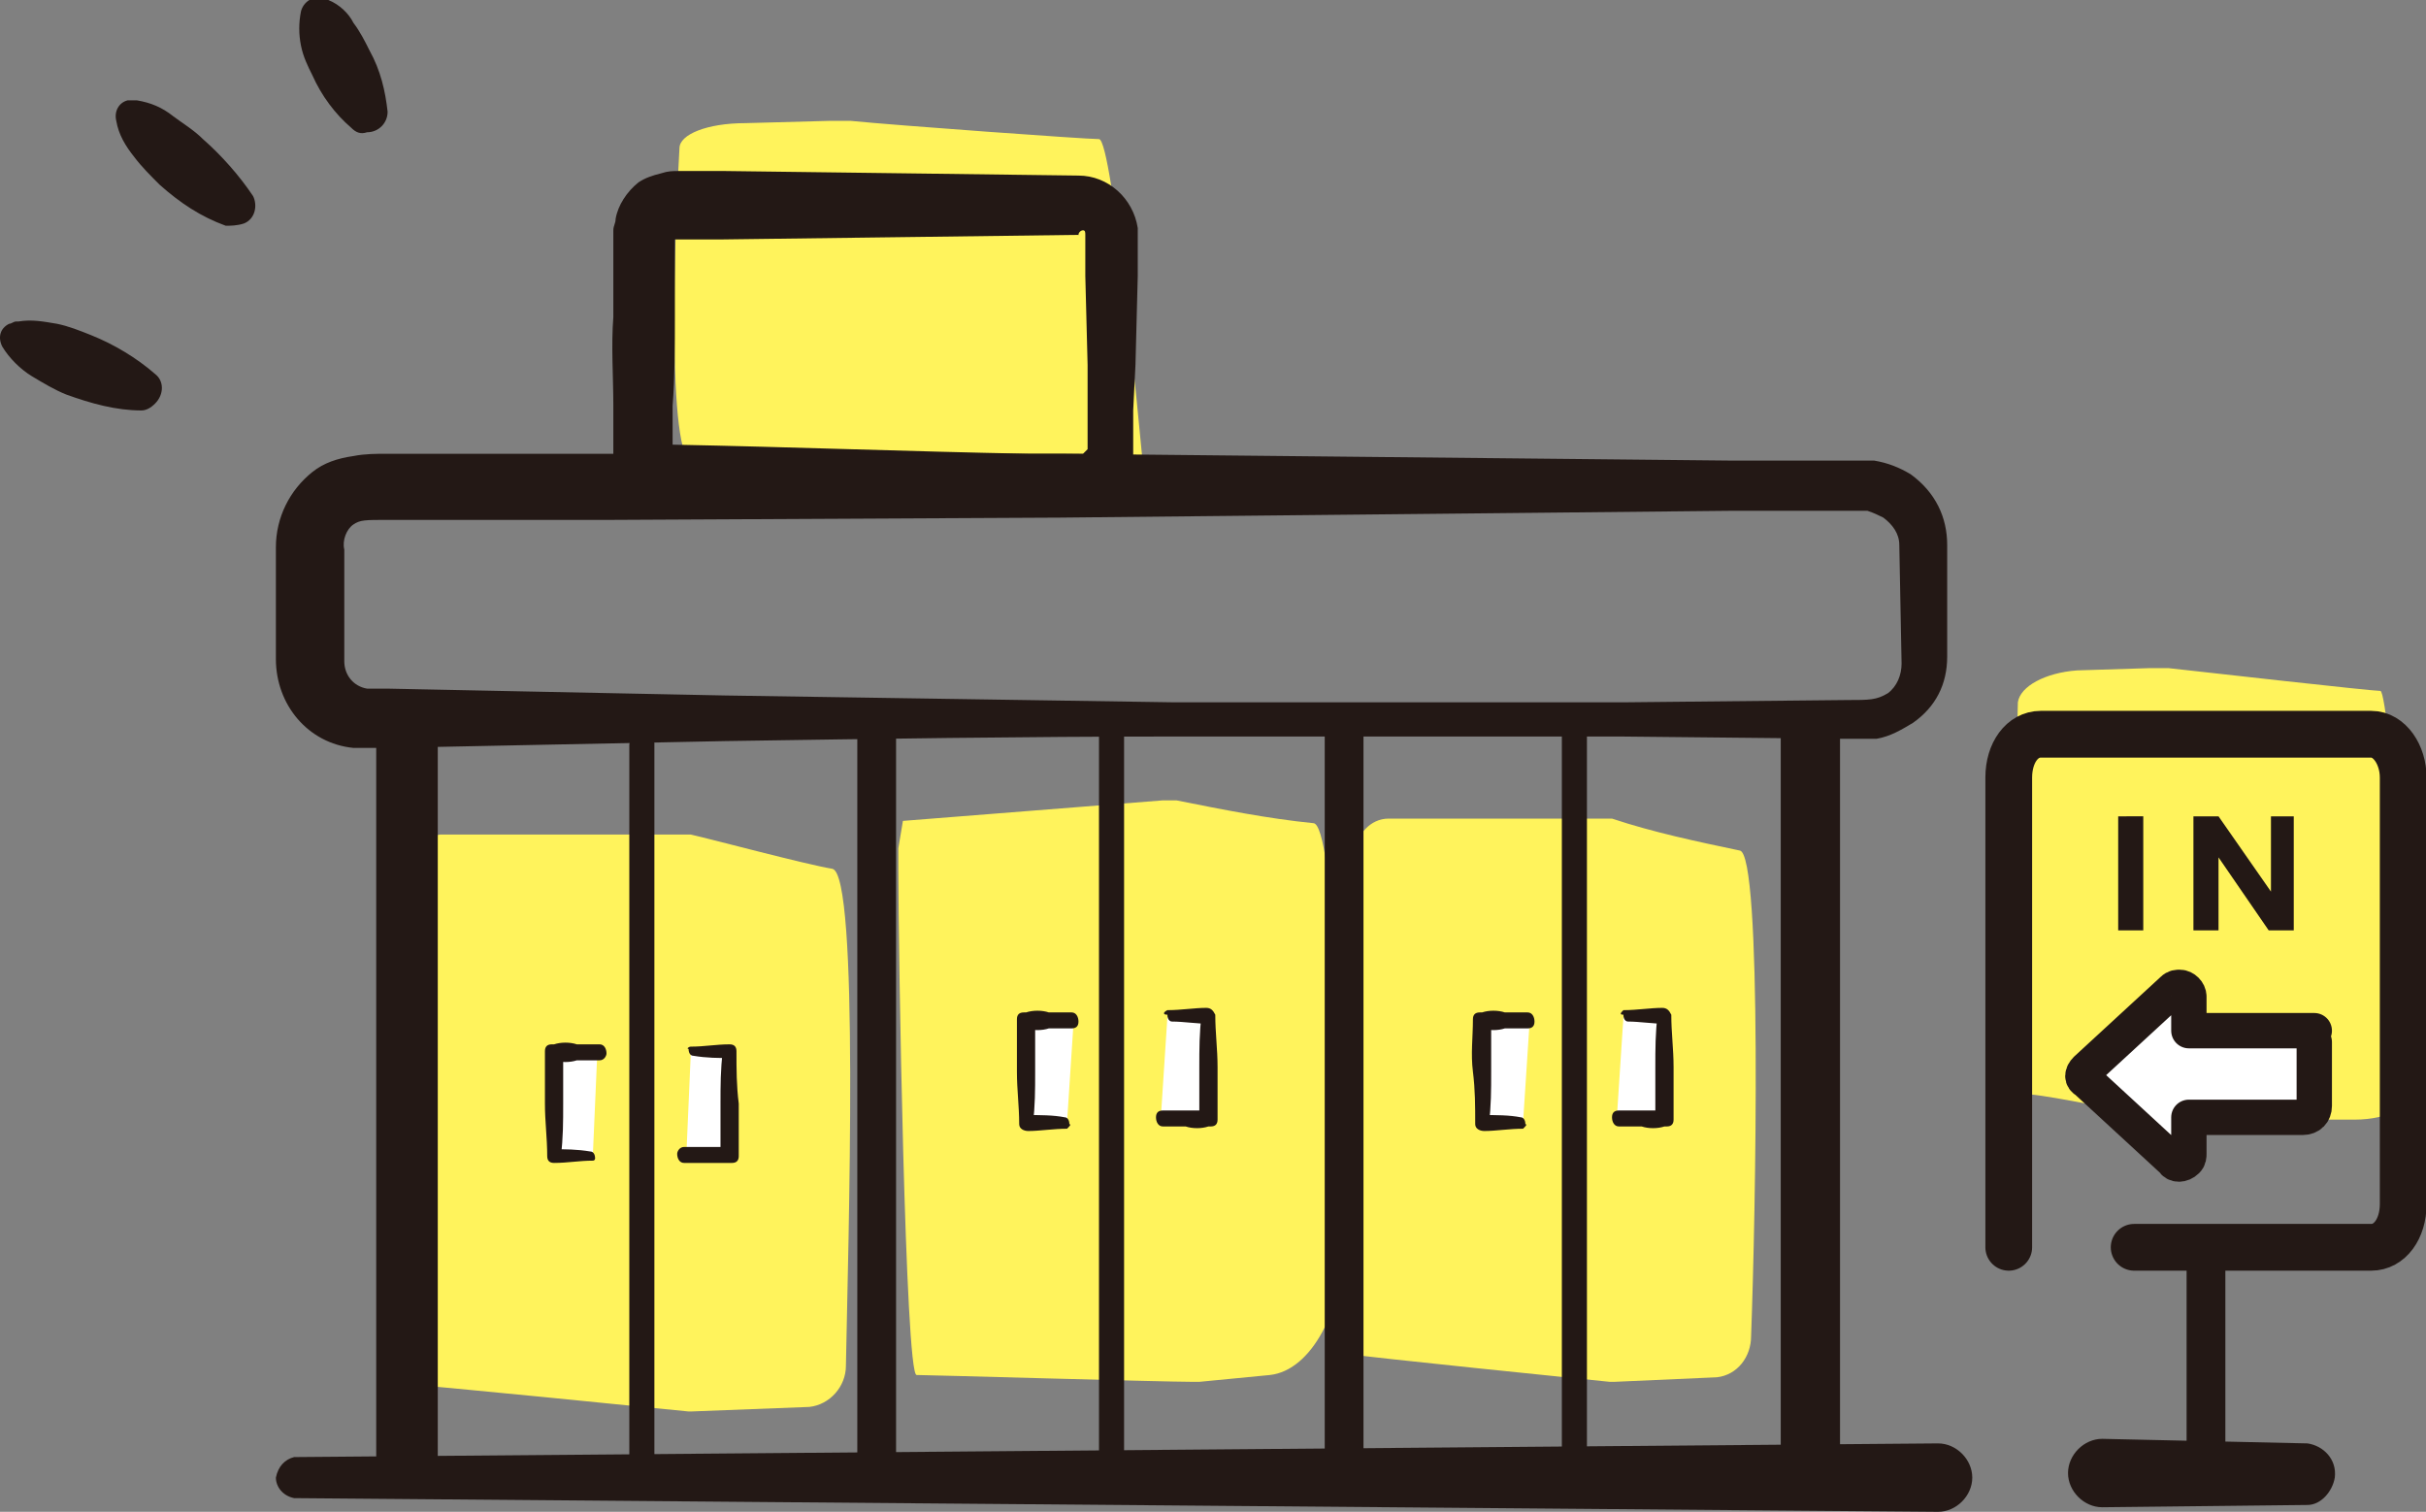
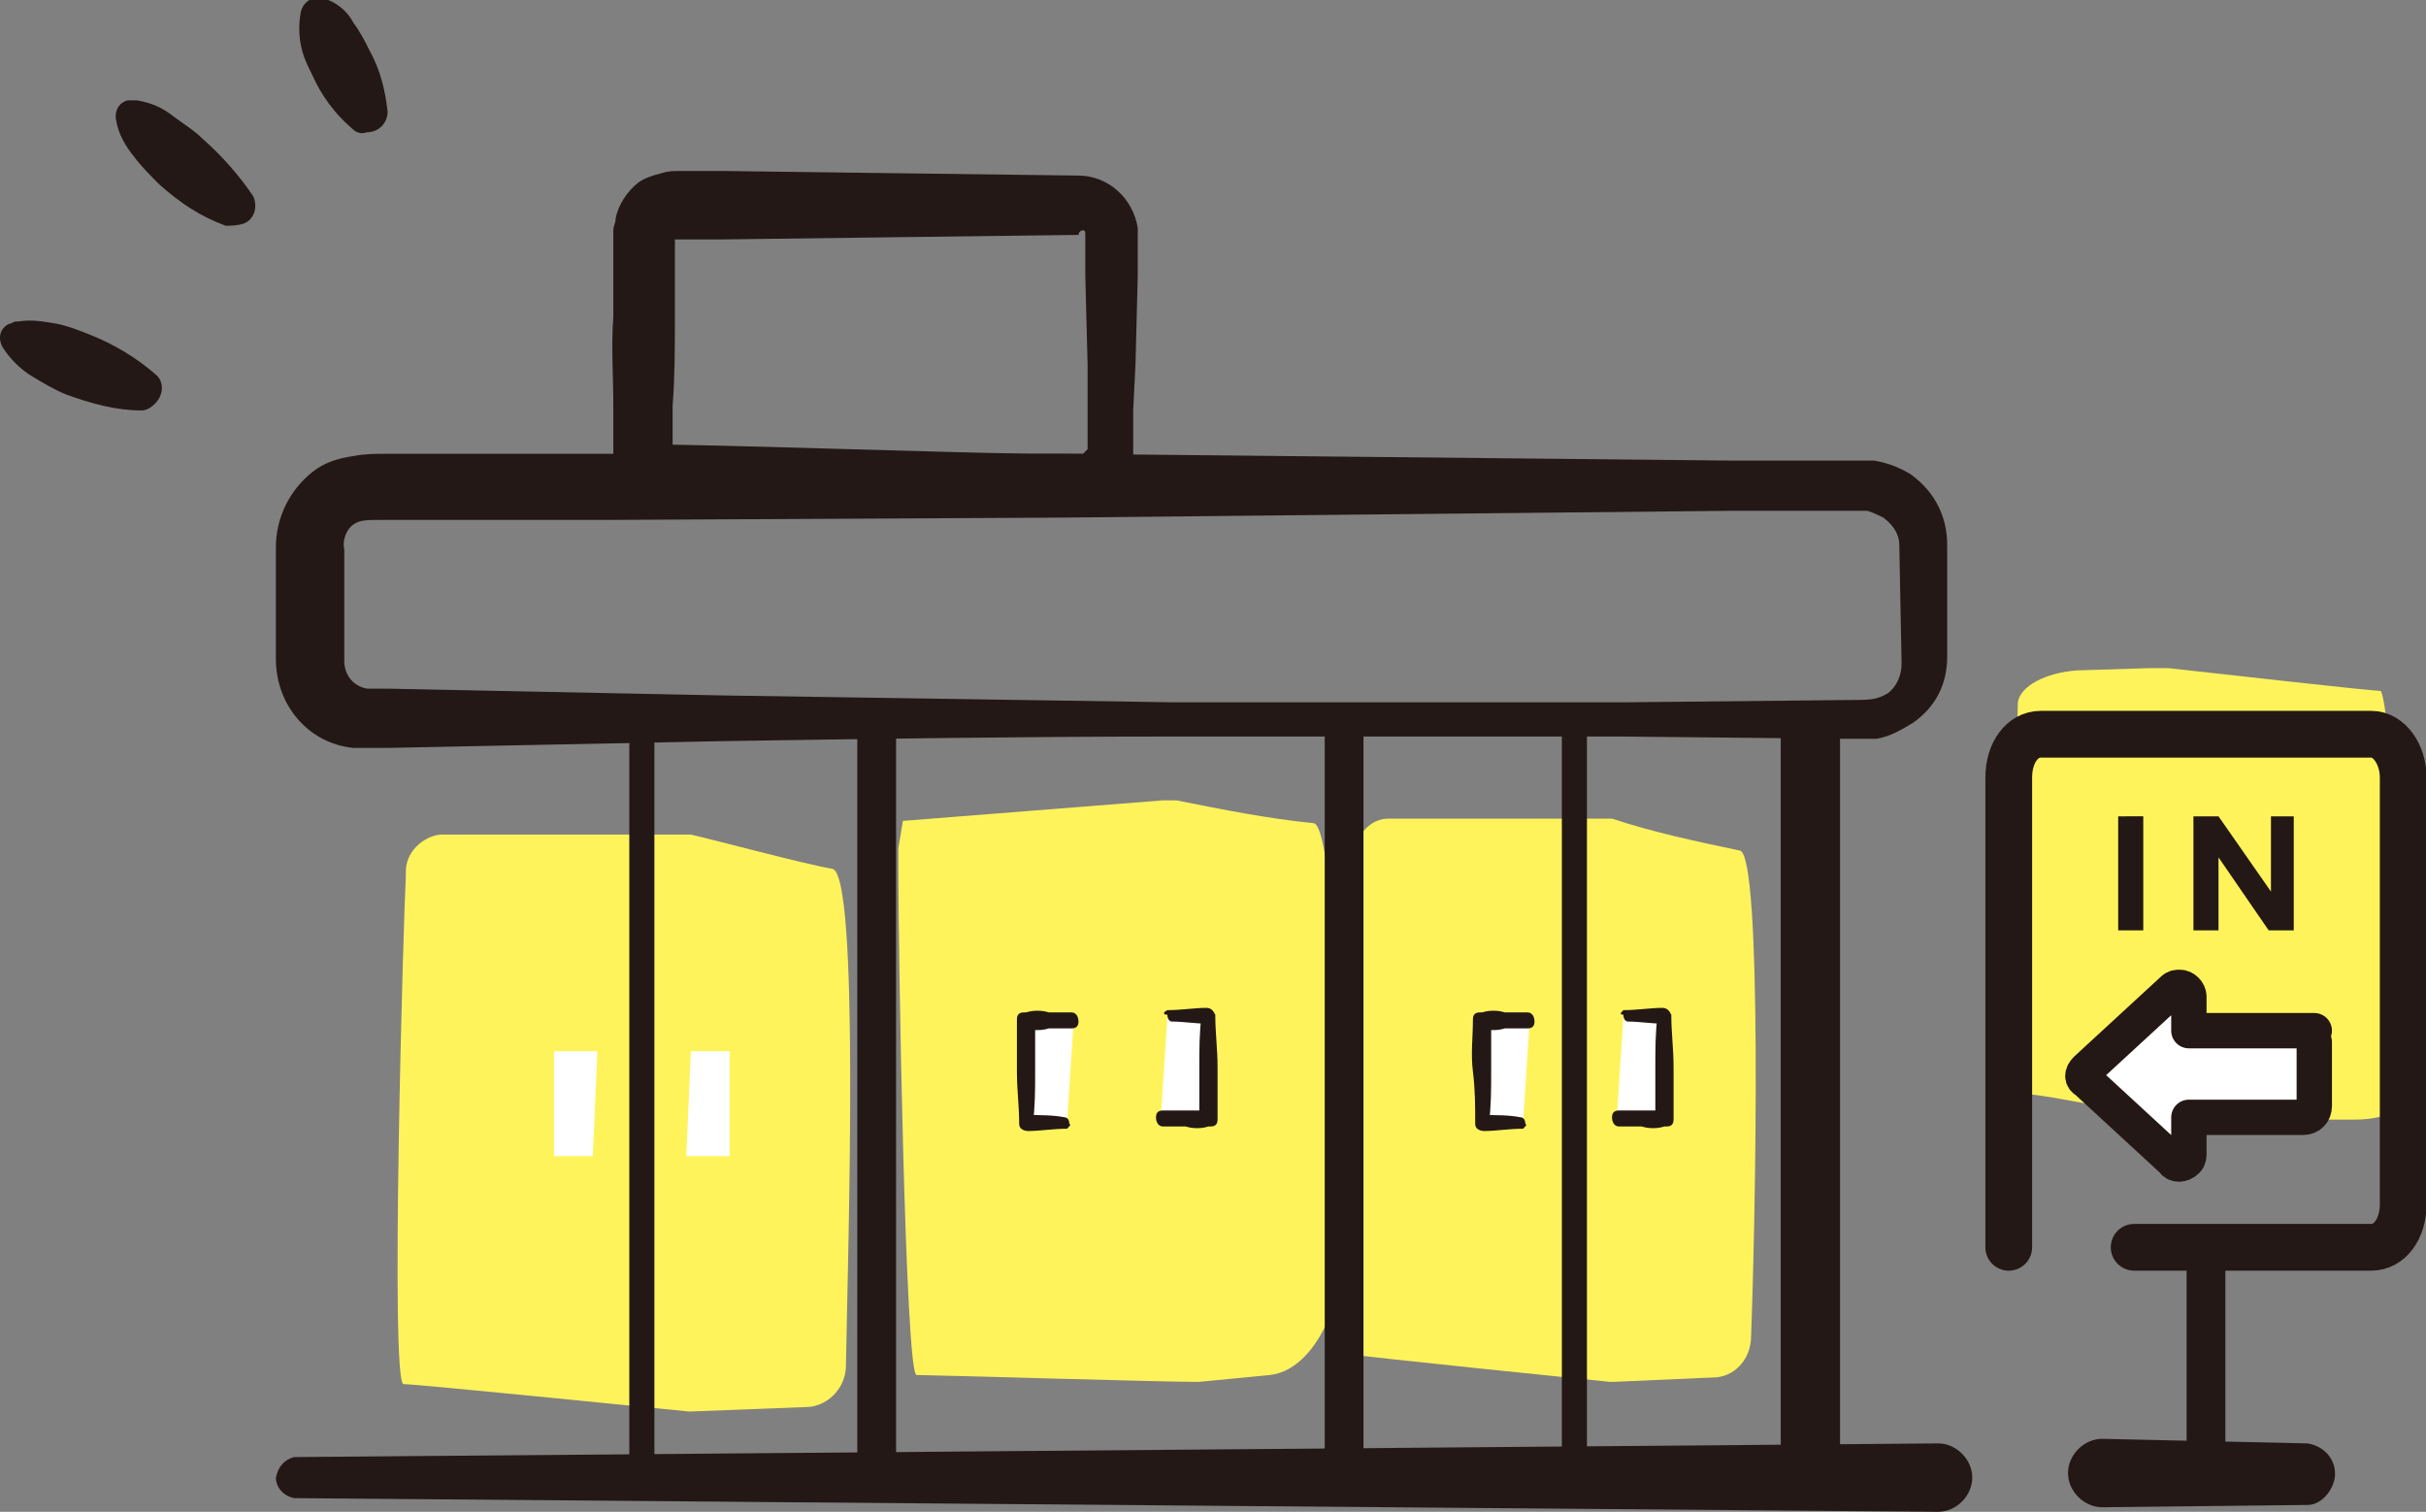
<svg xmlns="http://www.w3.org/2000/svg" version="1.1" id="main_line" x="0px" y="0px" viewBox="0 0 106.4 66.3" style="enable-background:new 0 0 106.4 66.3;" xml:space="preserve">
  <rect x="0" y="0" width="106.4" height="66.3" fill="#808080" stroke="none" />
  <style type="text/css">
	.st0{fill:#FFF35C;}
	.st1{fill:#231815;}
	.st2{fill:#FFFFFF;}
	.st3{fill:none;stroke:#231815;stroke-width:2.05;stroke-linecap:round;stroke-linejoin:round;}
	.st4{fill:#FFFFFF;stroke:#231815;stroke-width:1.55;stroke-linecap:round;stroke-linejoin:round;}
	.st5{enable-background:new    ;}
</style>
-   <path class="st0" d="M32.7,5.4l3.7-0.1c0.3,0,0.6,0,0.9,0c2,0.2,10.3,0.8,10.9,0.8s1.8,13,1.9,14c0,0,0,0.1,0,0.1l0,0  c-0.1,0.6-1.5,1-3.1,1h-9.2c-0.4,0-0.9,0-1.3-0.1c-1.4-0.2-4.9-0.8-6.1-0.8S29.6,9.8,29.8,6.5C29.8,5.9,31,5.4,32.7,5.4z" />
  <path class="st0" d="M55.7,60.3l-3.1,0.3c-0.1,0-0.2,0-0.3,0c-1.3,0-11.6-0.3-12.1-0.3s-0.8-18.8-0.8-22.1c0-0.3,0-0.7,0-1l0.2-1.2  L51,35.1c0.2,0,0.4,0,0.6,0c2,0.4,4,0.8,6,1c0.9,0,1.3,11.2,1.4,18.2C58.9,57.5,57.5,60.1,55.7,60.3z" />
  <path class="st0" d="M35.5,61.7l-5.2,0.2h-0.1c-1-0.1-11.9-1.2-12.5-1.2s0-20.6,0.1-22.3c0-0.1,0-0.2,0-0.2l0,0  c0-0.8,0.7-1.5,1.5-1.6h10.7c0.1,0,0.2,0,0.3,0c0.9,0.2,5,1.3,6.2,1.5s0.7,16.4,0.6,21.8C37.1,60.8,36.4,61.6,35.5,61.7z" />
  <path class="st0" d="M75.3,60.4l-4.5,0.2h-0.2c-1-0.1-10.8-1.1-11.3-1.2s0-20.2,0.1-21.8c0-0.1,0-0.1,0-0.2l0,0  c0.1-0.8,0.7-1.5,1.5-1.5h9.4c0.1,0,0.2,0,0.4,0c1.8,0.6,3.7,1,5.6,1.4c1,0.1,0.7,16,0.5,21.3C76.8,59.5,76.2,60.3,75.3,60.4z" />
  <path class="st1" d="M9.9,9.9c-1.1-0.4-2-1-2.9-1.8C6.6,7.7,6.2,7.3,5.9,6.9c-0.4-0.5-0.7-1-0.8-1.6C5,4.9,5.2,4.5,5.6,4.4  c0.1,0,0.2,0,0.3,0H6c0.6,0.1,1.1,0.3,1.6,0.7c0.4,0.3,0.9,0.6,1.3,1c0.8,0.7,1.6,1.6,2.2,2.5l0,0c0.2,0.4,0.1,1-0.4,1.2  C10.4,9.9,10.1,9.9,9.9,9.9z" />
  <path class="st1" d="M6.2,18c-1.1,0-2.2-0.3-3.3-0.7c-0.5-0.2-1-0.5-1.5-0.8c-0.5-0.3-1-0.8-1.3-1.3c-0.2-0.4-0.1-0.8,0.3-1  c0.1,0,0.2-0.1,0.3-0.1h0.1c0.6-0.1,1.1,0,1.7,0.1c0.5,0.1,1,0.3,1.5,0.5c1,0.4,2,1,2.8,1.7l0,0c0.4,0.3,0.4,0.9,0,1.3c0,0,0,0,0,0  C6.6,17.9,6.4,18,6.2,18z" />
  <path class="st1" d="M15.4,5.6c-0.7-0.6-1.3-1.4-1.7-2.3c-0.2-0.4-0.4-0.8-0.5-1.3c-0.1-0.5-0.1-1,0-1.5c0.1-0.4,0.5-0.7,1-0.6  c0,0,0,0,0,0l0.2,0.1c0.5,0.2,0.9,0.6,1.1,1c0.3,0.4,0.5,0.8,0.7,1.2C16.7,3.1,16.9,4,17,4.9c0,0.5-0.4,0.9-0.9,0.9l0,0  C15.8,5.9,15.6,5.8,15.4,5.6z" />
  <path class="st1" d="M85.4,23.9v4.9c0,1.2-0.5,2.2-1.5,2.9c-0.5,0.3-1,0.6-1.6,0.7c-0.5,0-0.9,0-1.4,0l-9.8-0.1H51.5  c-6.6,0-13.1,0.1-19.7,0.2l-9.9,0.2L17,32.8h-1c-0.2,0-0.3,0-0.5,0c-2-0.2-3.4-1.9-3.4-3.9V24c0-1.3,0.6-2.5,1.6-3.3  c0.5-0.4,1.1-0.6,1.8-0.7c0.5-0.1,1-0.1,1.5-0.1h9.8l19.7,0l19.7,0.2l9.8,0.1l4.9,0h0.9c0.1,0,0.3,0,0.4,0c0.6,0.1,1.1,0.3,1.6,0.6  C84.9,21.6,85.4,22.7,85.4,23.9z M83.3,23.9c0-0.5-0.3-0.9-0.7-1.2c-0.2-0.1-0.4-0.2-0.7-0.3h-1.1H76l-9.8,0.1l-19.7,0.2l-19.7,0.1  l-9.8,0c-1,0-1.2,0-1.5,0.2c-0.3,0.2-0.5,0.7-0.4,1.1v4.9c0,0.6,0.4,1.1,1,1.2c0,0,0.1,0,0.1,0H17l4.9,0.1l9.9,0.2  c6.6,0.1,13.1,0.2,19.7,0.3h19.7l9.8-0.1c1,0,1.3,0,1.8-0.3c0.4-0.3,0.6-0.8,0.6-1.3L83.3,23.9z" />
  <path class="st1" d="M47.3,10.3l-15.6,0.2h-2h-0.1c0,0,0,0,0-0.1l0,0l0,0v3.5c0,1.3,0,2.6-0.1,3.9v1.7l0,0  c5.2,0.1,10.4,0.3,15.6,0.4h2c0.1,0,0.2,0,0.3,0c0,0,0.1,0,0.1,0c0.1-0.1,0.1-0.1,0.2-0.2c0,0,0,0,0-0.1V19v-1v-2l-0.1-3.9v-1v-0.7  c0-0.1,0,0,0-0.1c0-0.1,0-0.2-0.1-0.2C47.4,10.1,47.3,10.2,47.3,10.3L47.3,10.3z M47.3,7.7c1.3,0,2.4,1,2.6,2.3c0,0.1,0,0.3,0,0.4  v0.7v1l-0.1,3.9L49.7,18v1.5c0,0.1,0,0.2,0,0.4c0,0.1,0,0.3-0.1,0.4c-0.2,0.5-0.5,1-1,1.3c-0.2,0.2-0.5,0.3-0.8,0.3  c-0.2,0-0.5,0.1-0.7,0.1h-2C40,22,34.8,22.2,29.6,22.3c-1.3,0-2.5-0.9-2.7-2.3c0-0.1,0-0.3,0-0.5v-0.7v-1c0-1.3-0.1-2.6,0-3.9v-3.8  c0-0.2,0.1-0.3,0.1-0.5C27.1,9,27.5,8.4,28,8c0.3-0.2,0.6-0.3,1-0.4c0.3-0.1,0.5-0.1,0.8-0.1h2L47.3,7.7z" />
  <path class="st1" d="M37.9,31.7H39c0.2,0,0.3,0.1,0.3,0.3v32.6c0,0.2-0.1,0.3-0.3,0.3h-1.1c-0.2,0-0.3-0.1-0.3-0.3V32  C37.6,31.8,37.8,31.7,37.9,31.7z" />
  <path class="st1" d="M58.4,31.7h1.1c0.2,0,0.3,0.1,0.3,0.3v32.6c0,0.2-0.1,0.3-0.3,0.3h-1.1c-0.2,0-0.3-0.1-0.3-0.3V32  C58.1,31.8,58.2,31.7,58.4,31.7z" />
-   <path class="st1" d="M48.5,31.7h0.5c0.2,0,0.3,0.1,0.3,0.3v32.6c0,0.2-0.1,0.3-0.3,0.3h-0.5c-0.2,0-0.3-0.1-0.3-0.3V32  C48.1,31.8,48.3,31.7,48.5,31.7z" />
  <path class="st1" d="M27.9,32.3h0.5c0.2,0,0.3,0.1,0.3,0.3v31.8c0,0.2-0.1,0.3-0.3,0.3h-0.5c-0.2,0-0.3-0.1-0.3-0.3V32.7  C27.6,32.5,27.7,32.3,27.9,32.3z" />
  <path class="st1" d="M68.8,31.7h0.5c0.2,0,0.3,0.1,0.3,0.3v32.6c0,0.2-0.1,0.3-0.3,0.3h-0.5c-0.2,0-0.3-0.1-0.3-0.3V32  C68.4,31.8,68.6,31.7,68.8,31.7z" />
  <path class="st1" d="M78.4,31.3h2c0.2,0,0.3,0.1,0.3,0.3v32.6c0,0.2-0.1,0.3-0.3,0.3h-2c-0.2,0-0.3-0.1-0.3-0.3V31.6  C78.1,31.5,78.2,31.3,78.4,31.3z" />
-   <path class="st1" d="M16.8,31.6h2.1c0.2,0,0.3,0.1,0.3,0.3v32.9c0,0.2-0.1,0.3-0.3,0.3h-2.1c-0.2,0-0.3-0.1-0.3-0.3V31.9  C16.5,31.7,16.7,31.6,16.8,31.6z" />
  <polyline class="st2" points="51.2,44.6 52.9,44.6 52.9,49.2 50.9,49.2 " />
  <path class="st1" d="M51.2,44.3c0.6,0,1.2-0.1,1.7-0.1c0.2,0,0.3,0.1,0.4,0.3l0,0c0,0.8,0.1,1.5,0.1,2.3s0,1.5,0,2.3  c0,0.2-0.1,0.3-0.3,0.3h-0.1c-0.3,0.1-0.7,0.1-1,0h-0.5c-0.2,0-0.3,0-0.5,0c-0.2,0-0.3-0.2-0.3-0.4c0-0.2,0.1-0.3,0.3-0.3  c0.2,0,0.3,0,0.5,0h0.5c0.3,0,0.7,0,1,0l-0.4,0.4c0-0.8,0-1.5,0-2.3s0-1.5,0.1-2.3l0.4,0.4c-0.6,0-1.2-0.1-1.7-0.1  c-0.1,0-0.2-0.1-0.2-0.3C51,44.5,51,44.4,51.2,44.3z" />
  <polyline class="st2" points="46.8,49.2 45.1,49.2 45.1,44.6 47.1,44.6 " />
  <path class="st1" d="M46.8,49.5c-0.6,0-1.2,0.1-1.7,0.1c-0.2,0-0.4-0.1-0.4-0.3c0,0,0,0,0,0l0,0c0-0.8-0.1-1.5-0.1-2.3s0-1.5,0-2.3  c0-0.2,0.1-0.3,0.3-0.3h0.1c0.3-0.1,0.7-0.1,1,0h0.5c0.2,0,0.3,0,0.5,0c0.2,0,0.3,0.2,0.3,0.4c0,0.2-0.1,0.3-0.3,0.3  c-0.2,0-0.3,0-0.5,0h-0.5c-0.3,0.1-0.7,0.1-1,0l0.4-0.4c0,0.8,0,1.5,0,2.3s0,1.5-0.1,2.3L45,48.9c0.6,0,1.2,0,1.7,0.1  c0.1,0,0.2,0.1,0.2,0.3c0,0,0,0,0,0C47,49.3,46.9,49.4,46.8,49.5z" />
  <polyline class="st2" points="30.3,46.1 32,46.1 32,50.7 30.1,50.7 " />
-   <path class="st1" d="M30.3,45.9c0.6,0,1.1-0.1,1.7-0.1c0.2,0,0.3,0.1,0.3,0.3c0,0,0,0,0,0l0,0c0,0.8,0,1.5,0.1,2.3  c0,0.8,0,1.5,0,2.3c0,0.2-0.1,0.3-0.3,0.3H32c-0.3,0-0.7,0-1,0h-0.5c-0.2,0-0.3,0-0.5,0c-0.2,0-0.3-0.2-0.3-0.4c0,0,0,0,0,0  c0-0.1,0.1-0.3,0.3-0.3c0.2,0,0.3,0,0.5,0H31c0.3,0,0.7,0,1,0l-0.4,0.4c0-0.8,0-1.5,0-2.3s0-1.5,0.1-2.3l0.4,0.3  c-0.6,0-1.1,0-1.7-0.1c-0.1,0-0.2-0.1-0.2-0.3C30.1,46,30.2,45.9,30.3,45.9z" />
  <polyline class="st2" points="26,50.7 24.3,50.7 24.3,46.1 26.2,46.1 " />
-   <path class="st1" d="M26,50.9c-0.6,0-1.1,0.1-1.7,0.1c-0.2,0-0.3-0.1-0.3-0.3c0,0,0,0,0,0l0,0c0-0.8-0.1-1.5-0.1-2.3s0-1.5,0-2.3  c0-0.2,0.1-0.3,0.3-0.3h0.1c0.3-0.1,0.7-0.1,1,0h0.5c0.2,0,0.3,0,0.5,0c0.2,0,0.3,0.2,0.3,0.4c0,0.1-0.1,0.3-0.3,0.3  c-0.2,0-0.3,0-0.5,0h-0.5c-0.3,0.1-0.7,0.1-1,0l0.4-0.4c0,0.8,0,1.5,0,2.3s0,1.5-0.1,2.3l-0.4-0.3c0.6,0,1.1,0,1.7,0.1  c0.1,0,0.2,0.1,0.2,0.3c0,0,0,0,0,0C26.1,50.8,26.1,50.9,26,50.9z" />
  <polyline class="st2" points="71.2,44.6 72.9,44.6 72.9,49.2 70.9,49.2 " />
  <path class="st1" d="M71.2,44.3c0.6,0,1.2-0.1,1.7-0.1c0.2,0,0.3,0.1,0.4,0.3l0,0c0,0.8,0.1,1.5,0.1,2.3s0,1.5,0,2.3  c0,0.2-0.1,0.3-0.3,0.3h-0.1c-0.3,0.1-0.7,0.1-1,0h-0.5c-0.2,0-0.3,0-0.5,0c-0.2,0-0.3-0.2-0.3-0.4c0-0.2,0.1-0.3,0.3-0.3  c0.2,0,0.3,0,0.5,0h0.5c0.3,0,0.7,0,1,0l-0.4,0.4c0-0.8,0-1.5,0-2.3s0-1.5,0.1-2.3l0.4,0.4c-0.6,0-1.2-0.1-1.7-0.1  c-0.1,0-0.2-0.1-0.2-0.3C71,44.5,71.1,44.4,71.2,44.3z" />
  <polyline class="st2" points="66.8,49.2 65.1,49.2 65.1,44.6 67.1,44.6 " />
  <path class="st1" d="M66.8,49.5c-0.6,0-1.2,0.1-1.7,0.1c-0.2,0-0.4-0.1-0.4-0.3c0,0,0,0,0,0l0,0c0-0.8,0-1.5-0.1-2.3s0-1.5,0-2.3  c0-0.2,0.1-0.3,0.3-0.3h0.1c0.3-0.1,0.7-0.1,1,0h0.5c0.2,0,0.3,0,0.5,0c0.2,0,0.3,0.2,0.3,0.4c0,0.2-0.1,0.3-0.3,0.3  c-0.2,0-0.3,0-0.5,0h-0.5c-0.3,0.1-0.7,0.1-1,0l0.4-0.4c0,0.8,0,1.5,0,2.3s0,1.5-0.1,2.3L65,48.9c0.6,0,1.2,0,1.7,0.1  c0.1,0,0.2,0.1,0.2,0.3c0,0,0,0,0,0C67,49.3,66.9,49.4,66.8,49.5z" />
  <path class="st1" d="M12.9,63.9L85,63.3c0.8,0,1.5,0.7,1.5,1.5c0,0.8-0.7,1.5-1.5,1.5l0,0l-72.1-0.6c-0.5-0.1-0.8-0.5-0.8-0.9  C12.2,64.3,12.5,64,12.9,63.9z" />
  <path class="st0" d="M91.1,29.4l3.2-0.1c0.3,0,0.5,0,0.8,0c1.8,0.2,8.9,1,9.3,1s1.6,16,1.6,17.3c0,0,0,0.1,0,0.2l0,0  c-0.1,0.7-1.3,1.3-2.7,1.3l-7.9,0c-0.4,0-0.8,0-1.1-0.1c-1.2-0.3-4.2-0.9-5.2-1s-0.7-13.1-0.6-17.2C88.6,30.1,89.7,29.5,91.1,29.4z" />
  <path class="st3" d="M93.6,54.7H104c0.8,0,1.4-0.8,1.4-1.9V34.1c0-1-0.6-1.9-1.4-1.9H89.5c-0.8,0-1.4,0.8-1.4,1.9v20.6" />
  <path class="st1" d="M96.2,54.6h1.1c0.2,0,0.3,0.1,0.3,0.3v9.3c0,0.2-0.1,0.3-0.3,0.3h-1.1c-0.2,0-0.3-0.1-0.3-0.3v-9.3  C95.9,54.7,96.1,54.6,96.2,54.6z" />
  <path class="st1" d="M92.2,63.1l9,0.2c0.7,0.1,1.3,0.7,1.2,1.5c-0.1,0.6-0.6,1.2-1.2,1.2l-9,0.1c-0.8,0-1.5-0.7-1.5-1.5  C90.7,63.8,91.4,63.1,92.2,63.1z" />
  <path class="st4" d="M101.5,45.2H96v-1.5c0-0.2-0.2-0.4-0.4-0.4c-0.1,0-0.2,0-0.3,0.1l-3.8,3.5c-0.2,0.2-0.2,0.4,0,0.5l3.8,3.5  c0.1,0.2,0.4,0.2,0.6,0c0.1-0.1,0.1-0.2,0.1-0.3V49h5c0.3,0,0.5-0.2,0.5-0.5v-2.8" />
  <g>
    <g class="st5">
      <path class="st1" d="M92.9,40.8v-5H94v5H92.9z" />
      <path class="st1" d="M96.2,40.8v-5h1.1l2.3,3.3v-3.3h1v5h-1.1l-2.2-3.2v3.2H96.2z" />
    </g>
  </g>
</svg>